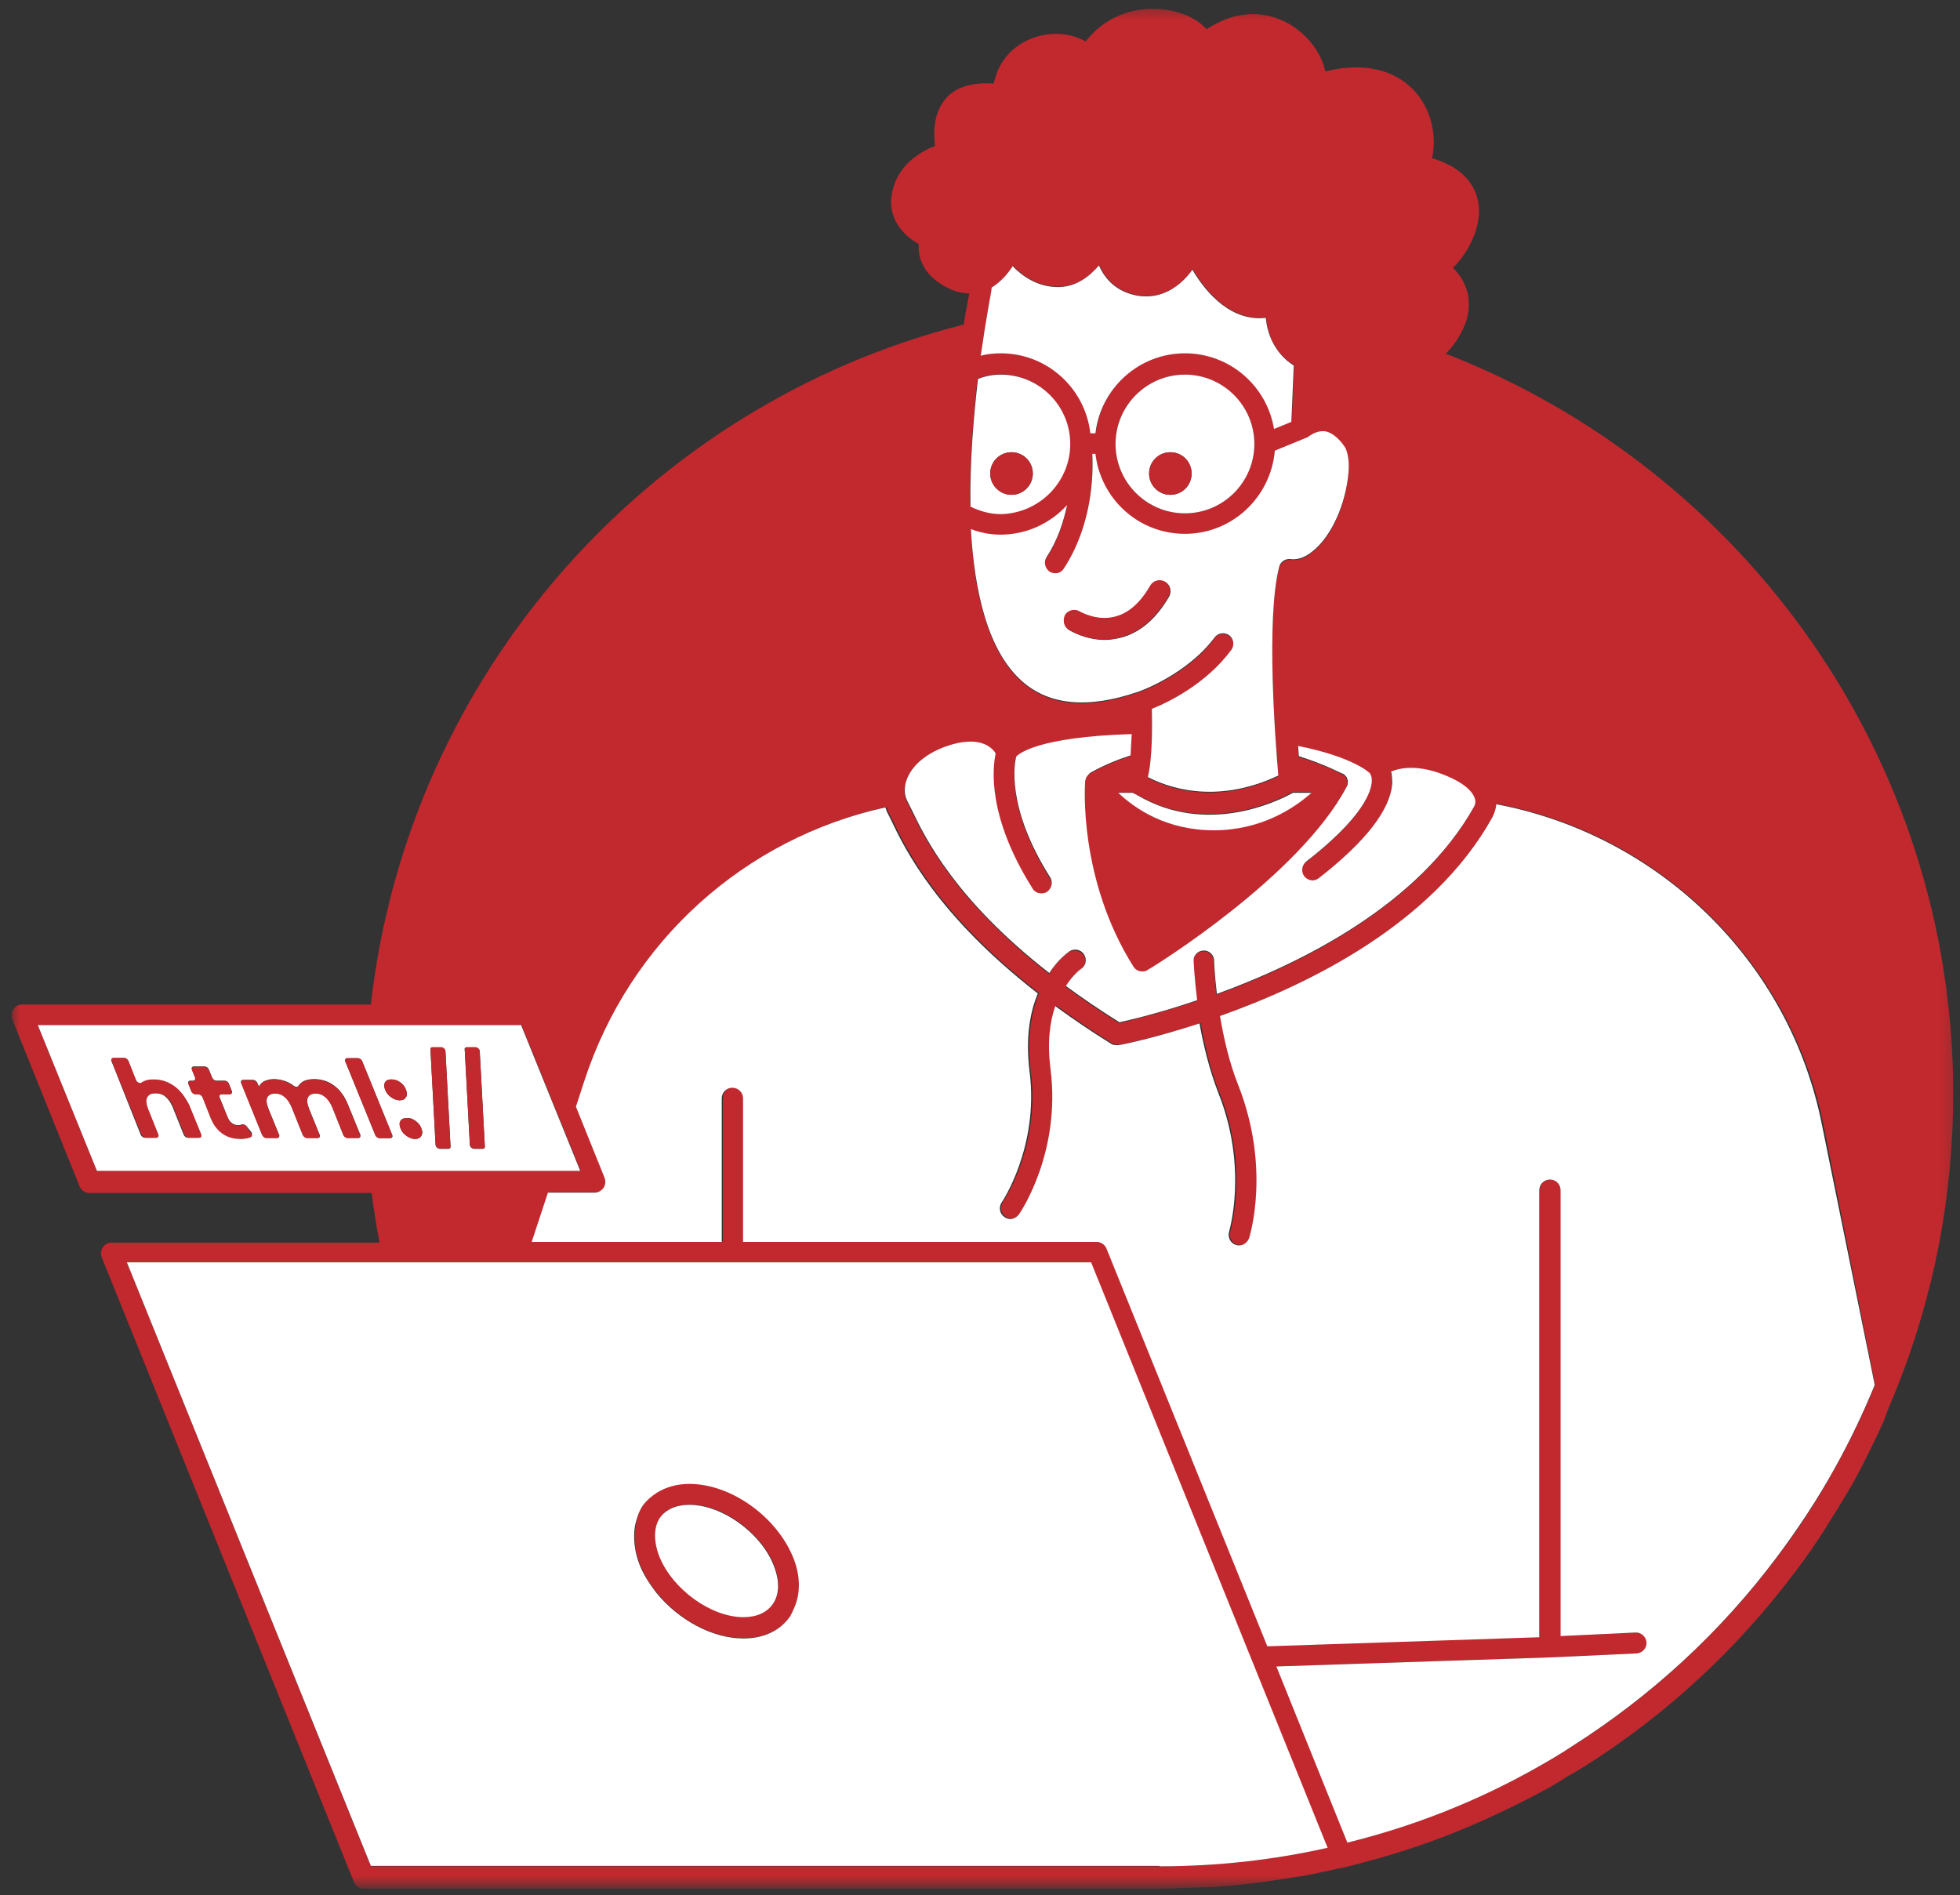
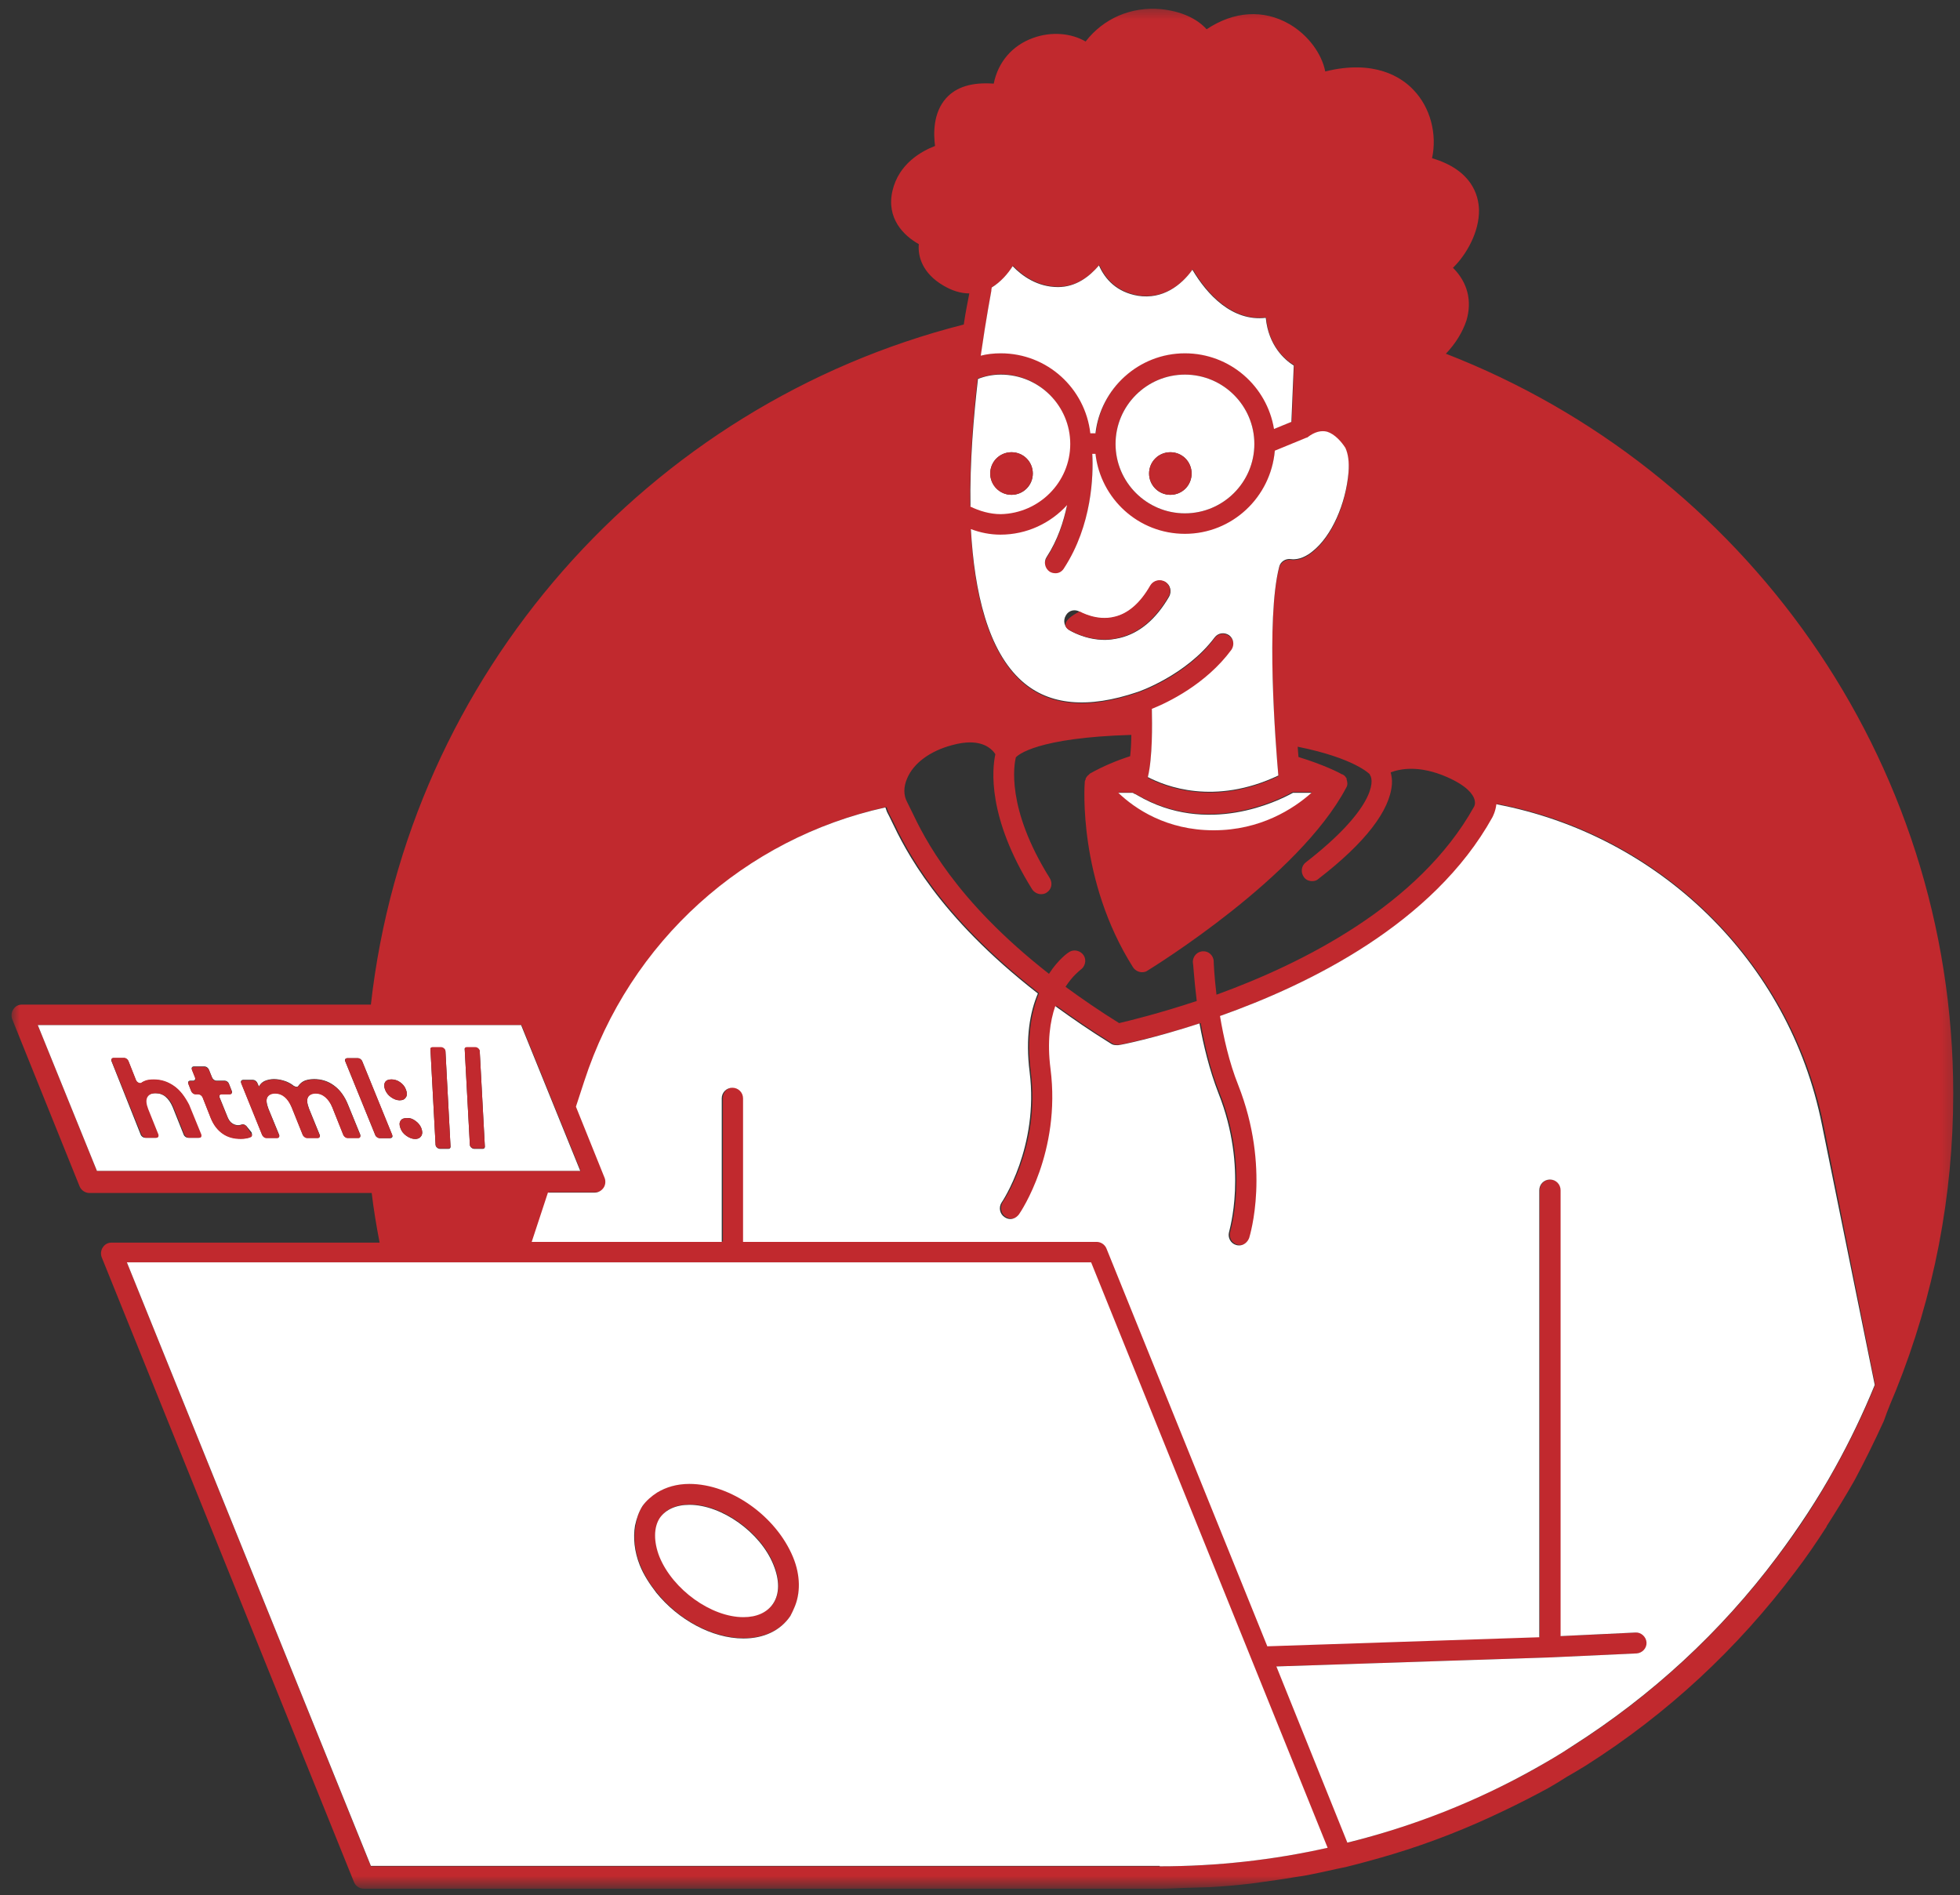
<svg xmlns="http://www.w3.org/2000/svg" width="151" height="146" viewBox="0 0 151 146" fill="none">
  <rect x="0" y="0" width="151" height="146" fill="#333333" stroke="none" />
  <g clip-path="url(#clip0_56_333)">
    <mask id="mask0_56_333" style="mask-type:luminance" maskUnits="userSpaceOnUse" x="0" y="0" width="151" height="146">
      <path d="M0.849 0.427H150.776V145.354H0.849V0.427Z" fill="white" />
    </mask>
    <g mask="url(#mask0_56_333)">
      <path d="M146.073 107.089C148.99 99.833 150.479 92.146 150.479 84.25C150.479 58.318 134.229 36.115 111.391 27.25C112.12 26.49 112.667 25.609 112.974 24.698C113.427 23.177 113.063 21.75 111.938 20.63C112.974 19.625 113.974 17.865 113.943 16.162C113.912 15.042 113.396 13.094 110.328 12.188C110.724 10.333 110.209 8.297 108.901 6.932C107.99 5.958 105.896 4.562 102.099 5.505C101.828 4.135 100.792 2.708 99.339 1.859C97.334 0.703 95.052 0.859 92.959 2.255C92.198 1.406 90.953 0.859 89.438 0.703C87.125 0.495 85 1.432 83.636 3.198C82.542 2.557 81.021 2.406 79.594 2.922C77.985 3.5 76.891 4.776 76.558 6.443C74.891 6.323 73.672 6.688 72.886 7.568C71.88 8.693 71.912 10.302 72.037 11.245C71 11.641 69.24 12.609 68.755 14.703C68.266 16.833 69.636 18.167 70.787 18.807C70.698 19.745 71.063 21.052 72.672 21.995C73.339 22.391 74.011 22.604 74.677 22.604C74.584 23.12 74.401 23.938 74.25 25C49.953 31.167 31.433 51.938 28.573 77.391H1.698C1.427 77.391 1.183 77.51 1.032 77.75C0.88 77.963 0.849 78.271 0.938 78.51L6.13 91.391C6.255 91.693 6.558 91.906 6.891 91.906H28.636C28.787 93.182 29 94.453 29.245 95.729H8.594C8.318 95.729 8.078 95.854 7.922 96.094C7.771 96.307 7.74 96.609 7.834 96.854L27.271 144.99C27.391 145.292 27.693 145.505 28.032 145.505H89.344C89.922 145.505 90.5 145.474 91.078 145.448C91.776 145.417 92.443 145.417 93.141 145.385C93.172 145.385 93.172 145.385 93.203 145.385C94.266 145.323 95.297 145.234 96.36 145.109C96.573 145.083 96.787 145.052 97 145.021C97.88 144.901 98.792 144.776 99.672 144.625C99.943 144.594 100.188 144.536 100.459 144.505C101.282 144.354 102.099 144.172 102.922 143.99C103.162 143.927 103.407 143.896 103.651 143.839C104.896 143.531 106.11 143.198 107.323 142.833C110.24 141.953 113.094 140.828 115.86 139.495C117.011 138.948 118.136 138.37 119.261 137.76C119.745 137.49 120.229 137.188 120.714 136.88C121.203 136.609 121.688 136.307 122.146 136.031C128.433 132.052 133.865 127.01 138.328 121.057C139.183 119.938 139.969 118.781 140.729 117.599C140.729 117.599 140.729 117.599 140.729 117.568C141.49 116.38 142.219 115.198 142.886 114.016C143.282 113.286 143.646 112.557 144.011 111.828C144.407 111.036 144.771 110.25 145.136 109.458C145.438 108.578 145.771 107.818 146.073 107.089ZM144.464 106.693C143.584 108.849 142.552 111.005 141.396 113.073C140.094 115.443 138.604 117.75 136.933 119.938C132.589 125.734 127.276 130.625 121.172 134.51C120.229 135.12 119.287 135.667 118.349 136.214C113.761 138.766 108.901 140.677 103.834 141.953L98.365 128.38L119.469 127.682H119.5L126.12 127.375C126.578 127.344 126.912 126.979 126.88 126.526C126.849 126.068 126.459 125.708 126.032 125.766L120.261 126.042V91.693C120.261 91.234 119.896 90.87 119.443 90.87C118.985 90.87 118.62 91.234 118.62 91.693V126.099L97.667 126.797L85.334 96.156C85.214 95.854 84.912 95.641 84.578 95.641H57.334V84.583C57.334 84.13 56.969 83.766 56.516 83.766C56.057 83.766 55.693 84.13 55.693 84.583V95.641H41.057L42.302 91.844H45.917C46.188 91.844 46.432 91.724 46.584 91.479C46.735 91.266 46.766 90.963 46.677 90.719L44.459 85.224L45.094 83.281C48.589 72.438 57.516 64.542 68.297 62.172C68.36 62.297 68.391 62.448 68.448 62.568C68.542 62.75 68.63 62.964 68.787 63.234C69.818 65.391 72.308 70.495 80.052 76.505C79.474 77.932 79.078 79.906 79.412 82.552C80.172 88.323 77.287 92.573 77.255 92.604C77.016 92.969 77.104 93.484 77.469 93.729C77.62 93.818 77.776 93.88 77.927 93.88C78.167 93.88 78.443 93.755 78.594 93.516C78.714 93.333 81.844 88.713 81.021 82.307C80.75 80.213 80.995 78.662 81.386 77.479C82.693 78.422 84.089 79.391 85.672 80.365C85.792 80.453 85.943 80.484 86.094 80.484C86.156 80.484 86.188 80.484 86.245 80.484C86.552 80.427 89.042 79.938 92.505 78.818C92.808 80.484 93.235 82.401 93.959 84.193C96.271 89.99 94.781 94.849 94.781 94.88C94.662 95.307 94.87 95.76 95.328 95.885C95.417 95.912 95.479 95.912 95.568 95.912C95.906 95.912 96.24 95.703 96.328 95.338C96.391 95.125 98 89.932 95.479 83.552C94.781 81.792 94.354 79.906 94.084 78.24C100.948 75.807 110.511 71.104 115.068 62.932C115.099 62.87 115.313 62.479 115.37 61.932C127.761 64.271 137.907 73.958 140.485 86.651L144.464 106.693ZM75.313 29.162C75.86 28.979 76.469 28.828 77.073 28.828C80.021 28.828 82.422 31.229 82.422 34.172C82.422 37.12 80.021 39.516 77.073 39.516C76.224 39.516 75.438 39.307 74.735 38.943C74.709 35.536 74.979 32.047 75.313 29.162ZM84.151 35.021H84.396C84.792 38.484 87.735 41.188 91.287 41.188C94.933 41.188 97.906 38.365 98.214 34.781L100.584 33.807C100.61 33.807 100.61 33.776 100.641 33.776C100.672 33.745 100.703 33.745 100.735 33.745C101.313 33.354 101.797 33.203 102.25 33.323C102.86 33.474 103.344 34.083 103.651 34.568C103.828 35.021 103.953 35.63 103.891 36.448C103.677 38.943 102.584 41.37 101.13 42.526C100.735 42.859 100.094 43.224 99.459 43.13C99.031 43.073 98.667 43.344 98.547 43.74C97.516 47.776 98.271 57.344 98.485 59.802C93.537 62.141 89.771 60.625 88.433 59.927C88.797 58.406 88.797 55.885 88.74 54.672C89.953 54.188 92.896 52.786 94.87 50.115C95.146 49.75 95.052 49.234 94.688 48.995C94.323 48.719 93.808 48.812 93.568 49.177C91.38 52.12 87.672 53.365 87.646 53.365C83.818 54.672 80.813 54.396 78.745 52.547C76.104 50.208 75.042 45.682 74.797 40.823C75.526 41.068 76.287 41.25 77.073 41.25C79.11 41.25 80.933 40.37 82.209 38.969C81.933 40.276 81.479 41.672 80.63 42.979C80.386 43.344 80.479 43.859 80.87 44.104C80.995 44.193 81.177 44.224 81.328 44.224C81.599 44.224 81.844 44.104 81.995 43.859C84.12 40.49 84.245 36.724 84.151 35.021ZM85.943 34.203C85.943 31.255 88.344 28.859 91.287 28.859C94.235 28.859 96.636 31.255 96.636 34.203C96.636 37.151 94.235 39.547 91.287 39.547C88.344 39.547 85.943 37.151 85.943 34.203ZM92.198 77.115C89.255 78.088 87.005 78.635 86.219 78.818C84.698 77.875 83.334 76.932 82.089 76.021C82.636 75.172 83.177 74.776 83.24 74.713C83.604 74.474 83.724 73.958 83.485 73.594C83.24 73.229 82.724 73.104 82.36 73.349C82.297 73.38 81.542 73.896 80.813 75.021C73.552 69.338 71.214 64.542 70.24 62.505C70.089 62.203 69.969 61.958 69.88 61.776C69.604 61.26 69.604 60.625 69.88 59.984C70.365 58.802 71.641 57.859 73.339 57.406C73.886 57.255 74.344 57.193 74.735 57.193C75.953 57.193 76.5 57.802 76.683 58.104C76.438 59.229 76.042 62.932 79.505 68.49C79.656 68.734 79.933 68.885 80.203 68.885C80.354 68.885 80.505 68.854 80.63 68.766C81.021 68.521 81.115 68.037 80.87 67.641C77.469 62.203 78.141 58.833 78.261 58.349C78.412 58.167 79.87 56.828 87.156 56.615C87.156 57.193 87.125 57.74 87.068 58.255C86.037 58.589 85 59.016 83.969 59.594C83.938 59.62 83.906 59.651 83.88 59.682C83.818 59.745 83.724 59.802 83.698 59.896C83.698 59.896 83.667 59.896 83.667 59.927C83.636 59.958 83.636 60.016 83.636 60.047C83.604 60.109 83.573 60.167 83.573 60.229C83.542 60.531 83.058 67.823 87.281 74.505C87.433 74.745 87.703 74.896 87.979 74.896C88.13 74.896 88.281 74.87 88.401 74.776C88.891 74.474 100.063 67.578 103.709 60.688C103.771 60.594 103.802 60.474 103.802 60.38C103.802 60.26 103.771 60.141 103.74 60.016C103.74 59.984 103.74 59.984 103.74 59.958C103.74 59.927 103.709 59.927 103.709 59.927C103.651 59.833 103.589 59.745 103.469 59.682C103.438 59.682 103.438 59.651 103.407 59.651C103.407 59.651 103.407 59.651 103.375 59.651C103.255 59.562 102.011 58.922 100.037 58.318C100.005 58.073 100.005 57.802 99.974 57.526C104.375 58.406 105.532 59.651 105.532 59.651C105.532 59.651 105.532 59.651 105.532 59.682C105.927 60.198 105.776 62.417 100.61 66.427C100.245 66.698 100.188 67.213 100.459 67.578C100.61 67.792 100.854 67.88 101.099 67.88C101.282 67.88 101.464 67.823 101.584 67.698C105.198 64.906 107.078 62.448 107.235 60.411C107.261 60.047 107.203 59.776 107.141 59.5C107.87 59.229 109.328 58.922 111.485 59.865C113.063 60.562 113.459 61.203 113.578 61.536C113.703 61.901 113.578 62.141 113.547 62.172C109.328 69.734 100.339 74.229 93.719 76.63C93.537 75.109 93.505 74.109 93.505 74.078C93.505 73.62 93.11 73.26 92.688 73.287C92.229 73.287 91.896 73.682 91.896 74.109C91.927 74.167 91.985 75.385 92.198 77.115ZM101.037 61.047C99.641 62.266 97.089 63.932 93.505 63.932C89.86 63.932 87.433 62.297 86.156 61.047H87.25C87.281 61.078 87.339 61.109 87.37 61.109C87.433 61.141 87.521 61.203 87.615 61.229C92.99 64.359 98.453 61.656 99.578 61.021H101.037V61.047ZM76.406 22.359C76.406 22.328 76.406 22.328 76.406 22.297C76.406 22.24 76.438 22.177 76.438 22.115C77.167 21.693 77.683 21.052 78.047 20.474C78.776 21.234 79.959 22.083 81.542 22.083C82.938 22.083 83.969 21.266 84.698 20.417C85.151 21.479 86.063 22.479 87.703 22.755C89.62 23.057 91.047 21.932 91.896 20.75C93.021 22.662 94.964 24.76 97.542 24.453C97.724 26.578 98.943 27.672 99.698 28.13L99.521 32.474L98.183 33.021C97.636 29.708 94.781 27.188 91.318 27.188C87.735 27.188 84.818 29.891 84.427 33.354H84.031C83.636 29.891 80.688 27.188 77.136 27.188C76.62 27.188 76.104 27.25 75.589 27.37C75.985 24.422 76.375 22.422 76.406 22.359ZM7.469 90.203L2.912 78.969H40.177L44.735 90.203H7.469ZM28.573 143.776L9.776 97.25H84.031L102.25 142.349C98.063 143.292 93.719 143.776 89.313 143.776H28.573Z" fill="#C1292E" />
    </g>
    <path d="M49.318 120.542C49.62 121.302 50.047 122 50.593 122.667C52.265 124.766 54.875 126.193 57.307 126.193C58.885 126.193 60.161 125.583 60.916 124.458C61.041 124.276 61.13 124.036 61.224 123.823C61.708 122.698 61.708 121.333 61.13 119.938C59.854 116.776 56.333 114.286 53.146 114.286C52.172 114.286 51.354 114.531 50.656 114.953C50.198 115.229 49.802 115.563 49.531 115.99C49.224 116.411 49.073 116.927 48.984 117.474C48.802 118.417 48.89 119.479 49.318 120.542ZM53.146 115.896C55.635 115.896 58.609 118.021 59.614 120.51C60.099 121.698 60.068 122.792 59.583 123.521C59.156 124.156 58.338 124.552 57.307 124.552C54.812 124.552 51.838 122.427 50.838 119.906C50.349 118.75 50.38 117.625 50.896 116.901C51.291 116.26 52.109 115.896 53.146 115.896Z" fill="#C1292E" />
    <path d="M115.281 61.958C115.219 62.505 115.005 62.901 114.974 62.964C110.422 71.162 100.854 75.839 93.989 78.271C94.266 79.906 94.687 81.823 95.391 83.583C97.906 89.964 96.297 95.156 96.239 95.365C96.114 95.703 95.812 95.943 95.479 95.943C95.391 95.943 95.328 95.943 95.234 95.912C94.812 95.792 94.567 95.339 94.687 94.912C94.687 94.849 96.177 90.021 93.87 84.219C93.172 82.427 92.713 80.516 92.411 78.844C88.948 79.969 86.458 80.484 86.156 80.516C86.094 80.516 86.062 80.516 86.005 80.516C85.854 80.516 85.698 80.484 85.578 80.396C84 79.422 82.604 78.453 81.297 77.51C80.901 78.662 80.661 80.245 80.932 82.339C81.75 88.745 78.656 93.333 78.505 93.547C78.349 93.755 78.109 93.912 77.833 93.912C77.682 93.912 77.5 93.849 77.38 93.755C77.016 93.516 76.922 93 77.166 92.635C77.198 92.604 80.052 88.349 79.323 82.583C78.989 79.938 79.354 77.964 79.958 76.537C72.219 70.526 69.724 65.422 68.692 63.266C68.573 62.995 68.448 62.781 68.359 62.599C68.297 62.479 68.266 62.323 68.208 62.203C57.427 64.573 48.526 72.469 45.005 83.312L44.37 85.255L46.583 90.75C46.677 90.995 46.646 91.297 46.495 91.51C46.344 91.724 46.099 91.875 45.823 91.875H42.213L40.963 95.672H55.604V84.615C55.604 84.162 55.969 83.797 56.422 83.797C56.88 83.797 57.245 84.162 57.245 84.615V95.672H84.484C84.817 95.672 85.125 95.885 85.245 96.188L97.635 126.828L118.588 126.13V91.693C118.588 91.234 118.953 90.87 119.411 90.87C119.864 90.87 120.229 91.234 120.229 91.693V126.042L126 125.766C126.427 125.734 126.823 126.099 126.849 126.526C126.88 126.979 126.515 127.344 126.094 127.375L119.469 127.682H119.443L98.333 128.38L103.802 141.953C108.844 140.708 113.729 138.797 118.318 136.214C119.286 135.667 120.229 135.12 121.14 134.51C127.245 130.625 132.562 125.734 136.901 119.938C138.542 117.75 140.062 115.443 141.37 113.073C142.521 111.005 143.552 108.849 144.432 106.693L140.364 86.651C137.844 73.958 127.703 64.297 115.281 61.958Z" fill="white" />
-     <path d="M92.713 73.229C93.141 73.198 93.537 73.562 93.537 74.016C93.537 74.047 93.568 75.078 93.75 76.568C100.339 74.167 109.359 69.672 113.578 62.115C113.609 62.052 113.729 61.807 113.609 61.474C113.49 61.141 113.094 60.474 111.516 59.802C109.359 58.865 107.901 59.135 107.172 59.438C107.234 59.682 107.26 59.984 107.26 60.349C107.109 62.385 105.229 64.818 101.615 67.641C101.464 67.76 101.281 67.823 101.13 67.823C100.885 67.823 100.641 67.698 100.49 67.516C100.219 67.151 100.276 66.667 100.641 66.365C105.807 62.354 105.927 60.141 105.563 59.62C105.563 59.62 105.563 59.62 105.563 59.594C105.563 59.594 104.406 58.349 100.005 57.464C100.036 57.74 100.036 58.01 100.063 58.255C102.01 58.865 103.255 59.531 103.406 59.594C103.406 59.594 103.406 59.594 103.438 59.594C103.469 59.594 103.469 59.62 103.495 59.62C103.589 59.682 103.677 59.776 103.74 59.865C103.74 59.896 103.771 59.896 103.771 59.896C103.771 59.927 103.771 59.927 103.771 59.958C103.833 60.078 103.859 60.198 103.833 60.323C103.833 60.411 103.802 60.531 103.74 60.625C100.094 67.516 88.922 74.443 88.432 74.714C88.312 74.807 88.162 74.839 88.01 74.839C87.734 74.839 87.463 74.714 87.307 74.443C83.088 67.729 83.573 60.474 83.604 60.167C83.604 60.109 83.635 60.047 83.667 59.984C83.667 59.958 83.667 59.896 83.698 59.865C83.698 59.865 83.724 59.865 83.724 59.833C83.787 59.745 83.849 59.682 83.906 59.62C83.938 59.594 83.969 59.562 84 59.531C85.031 58.953 86.062 58.531 87.099 58.193C87.125 57.677 87.156 57.13 87.188 56.552C79.901 56.766 78.443 58.104 78.292 58.286C78.167 58.74 77.469 62.141 80.901 67.578C81.146 67.943 81.021 68.458 80.662 68.703C80.537 68.792 80.385 68.823 80.234 68.823C79.958 68.823 79.688 68.703 79.537 68.427C76.042 62.87 76.469 59.167 76.708 58.042C76.531 57.74 75.984 57.13 74.766 57.13C74.375 57.13 73.917 57.193 73.37 57.344C71.672 57.828 70.396 58.771 69.906 59.927C69.635 60.562 69.635 61.203 69.906 61.719C70 61.901 70.12 62.141 70.271 62.448C71.245 64.479 73.552 69.281 80.838 74.958C81.568 73.833 82.328 73.349 82.391 73.287C82.755 73.047 83.271 73.135 83.516 73.531C83.755 73.896 83.667 74.412 83.271 74.656C83.208 74.688 82.662 75.109 82.115 75.958C83.359 76.87 84.729 77.812 86.245 78.755C87.037 78.573 89.312 78.057 92.229 77.052C92.016 75.323 91.958 74.109 91.958 73.984C91.927 73.62 92.292 73.229 92.713 73.229Z" fill="white" />
    <path d="M87.615 61.26C87.521 61.203 87.463 61.172 87.37 61.141C87.338 61.109 87.281 61.078 87.25 61.078H86.156C87.432 62.297 89.859 63.964 93.505 63.964C97.088 63.964 99.641 62.323 101.036 61.078H99.609C98.453 61.719 92.99 64.422 87.615 61.26Z" fill="white" />
    <path d="M82.453 34.203C82.453 31.255 80.052 28.859 77.104 28.859C76.469 28.859 75.891 28.979 75.344 29.193C75.011 32.078 74.709 35.568 74.766 39.031C75.464 39.365 76.255 39.609 77.104 39.609C80.052 39.547 82.453 37.151 82.453 34.203ZM76.287 36.479C76.287 35.568 77.016 34.839 77.927 34.839C78.839 34.839 79.568 35.568 79.568 36.479C79.568 37.391 78.839 38.12 77.927 38.12C77.016 38.12 76.287 37.359 76.287 36.479Z" fill="white" />
    <path d="M75.557 27.401C76.041 27.276 76.557 27.219 77.104 27.219C80.687 27.219 83.604 29.922 84 33.38H84.396C84.791 29.922 87.734 27.219 91.286 27.219C94.75 27.219 97.604 29.74 98.151 33.047L99.489 32.5L99.672 28.161C98.942 27.703 97.724 26.609 97.516 24.484C94.932 24.786 92.989 22.693 91.864 20.781C91.016 21.963 89.588 23.088 87.672 22.786C86.036 22.51 85.125 21.51 84.666 20.448C83.937 21.297 82.906 22.115 81.51 22.115C79.932 22.115 78.745 21.266 78.016 20.505C77.651 21.083 77.104 21.719 76.406 22.146C76.406 22.208 76.375 22.266 76.375 22.328C76.375 22.359 76.375 22.359 76.375 22.391C76.375 22.422 75.984 24.422 75.557 27.401Z" fill="white" />
    <path d="M91.287 39.547C94.234 39.547 96.636 37.151 96.636 34.203C96.636 31.255 94.234 28.859 91.287 28.859C88.344 28.859 85.943 31.255 85.943 34.203C85.943 37.151 88.344 39.547 91.287 39.547ZM90.167 34.839C91.078 34.839 91.802 35.568 91.802 36.479C91.802 37.391 91.078 38.12 90.167 38.12C89.255 38.12 88.526 37.391 88.526 36.479C88.526 35.568 89.255 34.839 90.167 34.839Z" fill="white" />
    <path d="M81.328 44.161C81.177 44.161 81.021 44.135 80.87 44.042C80.505 43.802 80.385 43.281 80.63 42.917C81.479 41.615 81.932 40.214 82.208 38.911C80.932 40.307 79.109 41.188 77.073 41.188C76.287 41.188 75.526 41.036 74.797 40.76C75.073 45.62 76.104 50.146 78.745 52.484C80.838 54.339 83.818 54.609 87.646 53.307C87.672 53.307 91.38 52.031 93.568 49.115C93.838 48.75 94.323 48.688 94.688 48.932C95.052 49.203 95.115 49.693 94.87 50.057C92.896 52.729 89.953 54.125 88.74 54.609C88.766 55.828 88.797 58.349 88.432 59.865C89.771 60.562 93.537 62.083 98.484 59.745C98.271 57.312 97.516 47.719 98.547 43.677C98.635 43.281 99.031 43.01 99.458 43.073C100.094 43.161 100.734 42.797 101.13 42.464C102.583 41.307 103.677 38.849 103.891 36.391C103.953 35.568 103.859 34.964 103.651 34.505C103.344 34.021 102.828 33.443 102.25 33.26C101.797 33.141 101.281 33.26 100.734 33.688C100.703 33.719 100.672 33.719 100.641 33.719C100.609 33.719 100.609 33.745 100.583 33.745L98.213 34.719C97.906 38.302 94.932 41.125 91.287 41.125C87.703 41.125 84.792 38.422 84.396 34.964H84.151C84.245 36.661 84.12 40.458 81.995 43.74C81.844 44.01 81.599 44.161 81.328 44.161ZM83.208 47.141C83.24 47.172 84.484 47.901 85.912 47.536C86.974 47.26 87.885 46.474 88.646 45.135C88.859 44.74 89.375 44.62 89.771 44.833C90.167 45.047 90.287 45.562 90.073 45.958C89.073 47.688 87.797 48.781 86.276 49.146C85.88 49.234 85.49 49.297 85.125 49.297C83.573 49.297 82.422 48.568 82.359 48.536C81.995 48.292 81.875 47.807 82.115 47.411C82.328 47.021 82.812 46.896 83.208 47.141Z" fill="white" />
    <path d="M79.568 36.479C79.568 35.568 78.839 34.839 77.927 34.839C77.016 34.839 76.287 35.568 76.287 36.479C76.287 37.391 77.016 38.12 77.927 38.12C78.839 38.12 79.568 37.359 79.568 36.479Z" fill="#C1292E" />
    <path d="M90.166 38.12C91.078 38.12 91.802 37.391 91.802 36.479C91.802 35.568 91.078 34.839 90.166 34.839C89.255 34.839 88.526 35.568 88.526 36.479C88.526 37.359 89.255 38.12 90.166 38.12Z" fill="#C1292E" />
-     <path d="M82.328 48.505C82.391 48.536 83.542 49.266 85.094 49.266C85.458 49.266 85.854 49.234 86.245 49.115C87.766 48.75 89.01 47.688 90.042 45.927C90.255 45.531 90.135 45.047 89.74 44.802C89.344 44.589 88.859 44.708 88.615 45.104C87.854 46.443 86.917 47.26 85.88 47.505C84.484 47.87 83.208 47.109 83.177 47.109C82.813 46.865 82.297 46.99 82.057 47.354C81.844 47.776 81.964 48.292 82.328 48.505Z" fill="#C1292E" />
+     <path d="M82.328 48.505C82.391 48.536 83.542 49.266 85.094 49.266C85.458 49.266 85.854 49.234 86.245 49.115C87.766 48.75 89.01 47.688 90.042 45.927C90.255 45.531 90.135 45.047 89.74 44.802C89.344 44.589 88.859 44.708 88.615 45.104C87.854 46.443 86.917 47.26 85.88 47.505C84.484 47.87 83.208 47.109 83.177 47.109C81.844 47.776 81.964 48.292 82.328 48.505Z" fill="#C1292E" />
    <path d="M89.344 143.776C93.75 143.776 98.088 143.292 102.281 142.349L84.062 97.25H9.776L28.573 143.745H89.344V143.776ZM49.5 116.016C49.802 115.594 50.198 115.26 50.625 114.984C51.323 114.563 52.141 114.318 53.114 114.318C56.302 114.318 59.797 116.807 61.099 119.964C61.677 121.365 61.677 122.76 61.193 123.854C61.099 124.068 61.01 124.276 60.891 124.49C60.13 125.615 58.854 126.224 57.276 126.224C54.844 126.224 52.234 124.766 50.562 122.698C50.047 122.031 49.588 121.333 49.286 120.573C48.864 119.51 48.771 118.448 48.922 117.536C49.047 116.958 49.224 116.443 49.5 116.016Z" fill="white" />
    <path d="M50.807 119.938C51.839 122.458 54.786 124.583 57.276 124.583C58.307 124.583 59.099 124.219 59.552 123.552C60.068 122.792 60.068 121.729 59.583 120.542C58.578 118.052 55.604 115.927 53.114 115.927C52.083 115.927 51.292 116.292 50.839 116.927C50.349 117.656 50.349 118.781 50.807 119.938Z" fill="white" />
    <path d="M44.703 90.203L40.146 78.969H2.912L7.469 90.203H44.703ZM35.953 80.698H36.625C36.776 80.698 36.959 80.849 36.959 81L37.354 88.349C37.354 88.443 37.292 88.505 37.198 88.505H36.531C36.38 88.505 36.198 88.349 36.198 88.198L35.802 80.849C35.771 80.76 35.834 80.698 35.953 80.698ZM33.313 80.698H33.979C34.136 80.698 34.318 80.849 34.318 81L34.709 88.349C34.709 88.443 34.651 88.505 34.557 88.505H33.891C33.74 88.505 33.557 88.349 33.557 88.198L33.162 80.849C33.13 80.76 33.193 80.698 33.313 80.698ZM32.005 86.349C32.219 86.5 32.37 86.682 32.464 86.922C32.552 87.167 32.552 87.349 32.464 87.5C32.37 87.651 32.219 87.745 31.979 87.745C31.766 87.745 31.521 87.651 31.308 87.5C31.094 87.349 30.943 87.167 30.854 86.922C30.761 86.682 30.761 86.5 30.854 86.349C30.943 86.193 31.094 86.135 31.339 86.135C31.584 86.104 31.797 86.193 32.005 86.349ZM29.667 83.37C29.761 83.219 29.912 83.156 30.156 83.156C30.365 83.156 30.61 83.219 30.823 83.37C31.037 83.521 31.188 83.703 31.276 83.948C31.37 84.193 31.37 84.375 31.276 84.526C31.188 84.677 31.037 84.766 30.792 84.766C30.578 84.766 30.339 84.677 30.125 84.526C29.912 84.375 29.761 84.193 29.667 83.948C29.578 83.703 29.578 83.521 29.667 83.37ZM15.302 87.651H14.485C14.365 87.651 14.209 87.562 14.151 87.412L13.302 85.287C13.146 84.922 12.964 84.677 12.755 84.495C12.542 84.312 12.266 84.219 11.964 84.219C11.63 84.219 11.417 84.312 11.297 84.526C11.172 84.74 11.203 85.01 11.354 85.438L12.146 87.412C12.209 87.531 12.146 87.651 11.995 87.651H11.172C11.052 87.651 10.901 87.562 10.839 87.412L8.594 81.76C8.531 81.641 8.594 81.521 8.745 81.521H9.563C9.688 81.521 9.839 81.609 9.896 81.76L10.474 83.219C10.537 83.401 10.781 83.521 10.901 83.432C10.964 83.37 11.052 83.338 11.115 83.312C11.323 83.219 11.568 83.188 11.844 83.188C12.391 83.188 12.906 83.338 13.391 83.677C13.875 84.01 14.24 84.495 14.485 85.162L15.427 87.469C15.485 87.562 15.427 87.651 15.302 87.651ZM19.344 87.562C19.281 87.594 19.193 87.651 19.099 87.651C18.917 87.713 18.735 87.713 18.552 87.713C18.037 87.713 17.552 87.594 17.156 87.318C16.761 87.047 16.459 86.651 16.245 86.135L15.61 84.526C15.547 84.401 15.427 84.281 15.276 84.281H15.063C14.938 84.281 14.787 84.193 14.729 84.037L14.516 83.495C14.453 83.37 14.516 83.25 14.667 83.25H14.88C15 83.25 15.063 83.156 15.031 83.005L14.787 82.401C14.729 82.276 14.787 82.156 14.938 82.156H15.761C15.88 82.156 16.031 82.245 16.094 82.401L16.339 83.005C16.396 83.13 16.521 83.25 16.672 83.25H17.308C17.433 83.25 17.584 83.338 17.641 83.495L17.854 84.037C17.917 84.162 17.854 84.281 17.703 84.281H17.068C16.943 84.281 16.886 84.375 16.912 84.526L17.552 86.104C17.641 86.287 17.735 86.438 17.886 86.531C18.005 86.62 18.188 86.682 18.339 86.682C18.464 86.682 18.552 86.651 18.646 86.62C18.735 86.588 18.886 86.651 18.979 86.74L19.375 87.229C19.433 87.38 19.433 87.5 19.344 87.562ZM27.604 87.651H26.781C26.662 87.651 26.511 87.562 26.448 87.412L25.599 85.287C25.448 84.922 25.266 84.677 25.052 84.495C24.839 84.312 24.599 84.219 24.323 84.219C24.021 84.219 23.808 84.312 23.719 84.526C23.625 84.708 23.656 85.01 23.808 85.406L24.625 87.412C24.688 87.531 24.625 87.651 24.474 87.651H23.656C23.537 87.651 23.38 87.562 23.323 87.412L22.469 85.287C22.198 84.583 21.771 84.219 21.198 84.219C20.891 84.219 20.709 84.312 20.589 84.526C20.495 84.708 20.526 85.01 20.677 85.406L21.5 87.412C21.563 87.531 21.5 87.651 21.349 87.651H20.526C20.406 87.651 20.255 87.562 20.193 87.412L18.584 83.432C18.521 83.312 18.584 83.188 18.735 83.188H19.495C19.615 83.188 19.766 83.281 19.828 83.432L19.948 83.703C20.042 83.521 20.193 83.37 20.375 83.281C20.589 83.188 20.834 83.13 21.104 83.13C21.406 83.13 21.714 83.188 22.047 83.312C22.261 83.401 22.443 83.495 22.625 83.646C22.776 83.734 22.927 83.766 22.99 83.646C23.078 83.521 23.198 83.401 23.354 83.312C23.563 83.188 23.87 83.13 24.203 83.13C24.75 83.13 25.266 83.281 25.719 83.615C26.177 83.948 26.542 84.432 26.813 85.104L27.755 87.412C27.787 87.562 27.724 87.651 27.604 87.651ZM28.912 87.443L26.599 81.76C26.542 81.641 26.599 81.521 26.755 81.521H27.573C27.693 81.521 27.849 81.609 27.906 81.76L30.214 87.443C30.276 87.562 30.214 87.682 30.063 87.682H29.245C29.094 87.651 28.938 87.562 28.912 87.443Z" fill="white" />
    <path d="M13.391 83.646C12.906 83.312 12.417 83.156 11.844 83.156C11.537 83.156 11.297 83.188 11.115 83.281C11.021 83.312 10.964 83.37 10.901 83.401C10.781 83.495 10.537 83.37 10.474 83.188L9.896 81.729C9.839 81.609 9.714 81.49 9.563 81.49H8.745C8.625 81.49 8.563 81.578 8.594 81.729L10.901 87.412C10.964 87.531 11.115 87.651 11.235 87.651H12.052C12.177 87.651 12.235 87.562 12.209 87.412L11.417 85.438C11.266 85.042 11.235 84.74 11.354 84.526C11.479 84.312 11.688 84.219 12.026 84.219C12.328 84.219 12.573 84.312 12.813 84.495C13.026 84.677 13.209 84.922 13.36 85.287L14.209 87.412C14.271 87.531 14.422 87.651 14.547 87.651H15.365C15.485 87.651 15.547 87.562 15.516 87.412L14.573 85.104C14.24 84.464 13.875 83.979 13.391 83.646Z" fill="#C1292E" />
    <path d="M36.531 88.474H37.198C37.292 88.474 37.354 88.411 37.354 88.323L36.959 80.974C36.959 80.818 36.776 80.667 36.625 80.667H35.953C35.865 80.667 35.802 80.729 35.802 80.818L36.198 88.167C36.198 88.323 36.349 88.474 36.531 88.474Z" fill="#C1292E" />
    <path d="M30.062 87.651C30.188 87.651 30.245 87.562 30.213 87.412L27.906 81.76C27.849 81.641 27.724 81.521 27.573 81.521H26.755C26.63 81.521 26.573 81.609 26.599 81.76L28.911 87.443C28.969 87.562 29.094 87.682 29.245 87.682H30.062V87.651Z" fill="#C1292E" />
    <path d="M33.891 88.474H34.557C34.651 88.474 34.709 88.411 34.709 88.323L34.318 80.974C34.318 80.818 34.136 80.667 33.979 80.667H33.313C33.224 80.667 33.162 80.729 33.162 80.818L33.557 88.167C33.557 88.323 33.709 88.474 33.891 88.474Z" fill="#C1292E" />
    <path d="M30.854 86.922C30.942 87.167 31.094 87.349 31.307 87.5C31.521 87.651 31.734 87.745 31.979 87.745C32.219 87.745 32.37 87.651 32.463 87.5C32.552 87.349 32.552 87.167 32.463 86.922C32.37 86.682 32.219 86.5 32.005 86.349C31.797 86.193 31.583 86.135 31.338 86.135C31.125 86.135 30.942 86.193 30.854 86.349C30.76 86.5 30.76 86.682 30.854 86.922Z" fill="#C1292E" />
    <path d="M25.719 83.646C25.265 83.312 24.75 83.156 24.203 83.156C23.87 83.156 23.594 83.219 23.354 83.338C23.198 83.432 23.078 83.552 22.989 83.677C22.927 83.766 22.776 83.766 22.625 83.677C22.443 83.552 22.26 83.432 22.047 83.338C21.745 83.219 21.437 83.156 21.104 83.156C20.802 83.156 20.588 83.219 20.375 83.312C20.161 83.401 20.041 83.552 19.948 83.734L19.828 83.463C19.765 83.338 19.646 83.219 19.495 83.219H18.734C18.614 83.219 18.552 83.312 18.583 83.463L20.193 87.443C20.255 87.562 20.375 87.682 20.526 87.682H21.349C21.469 87.682 21.531 87.594 21.5 87.443L20.677 85.438C20.526 85.042 20.495 84.766 20.588 84.557C20.677 84.375 20.89 84.25 21.198 84.25C21.745 84.25 22.166 84.615 22.469 85.312L23.323 87.443C23.38 87.562 23.536 87.682 23.656 87.682H24.474C24.599 87.682 24.656 87.594 24.625 87.443L23.807 85.438C23.656 85.042 23.625 84.766 23.719 84.557C23.807 84.375 24.021 84.25 24.323 84.25C24.599 84.25 24.838 84.344 25.052 84.526C25.265 84.708 25.448 84.948 25.599 85.312L26.448 87.443C26.51 87.562 26.63 87.682 26.781 87.682H27.604C27.724 87.682 27.786 87.594 27.755 87.443L26.812 85.13C26.541 84.463 26.177 83.948 25.719 83.646Z" fill="#C1292E" />
    <path d="M18.979 86.771C18.886 86.651 18.735 86.588 18.646 86.651C18.552 86.682 18.464 86.713 18.339 86.713C18.156 86.713 18.005 86.651 17.886 86.557C17.735 86.469 17.641 86.318 17.552 86.135L16.912 84.557C16.854 84.432 16.912 84.312 17.068 84.312H17.703C17.823 84.312 17.886 84.219 17.854 84.068L17.641 83.521C17.584 83.401 17.459 83.281 17.308 83.281H16.672C16.547 83.281 16.396 83.188 16.339 83.037L16.094 82.427C16.031 82.307 15.88 82.188 15.761 82.188H14.938C14.818 82.188 14.755 82.276 14.787 82.427L15.031 83.037C15.094 83.156 15.031 83.281 14.88 83.281H14.667C14.547 83.281 14.485 83.37 14.516 83.521L14.729 84.068C14.787 84.193 14.912 84.312 15.063 84.312H15.276C15.396 84.312 15.547 84.401 15.61 84.557L16.245 86.167C16.459 86.682 16.761 87.078 17.156 87.349C17.552 87.625 18.005 87.745 18.552 87.745C18.766 87.745 18.948 87.713 19.099 87.682C19.193 87.651 19.281 87.625 19.344 87.594C19.433 87.531 19.433 87.412 19.344 87.318L18.979 86.771Z" fill="#C1292E" />
    <path d="M30.125 84.526C30.338 84.677 30.547 84.766 30.791 84.766C31.036 84.766 31.187 84.677 31.276 84.526C31.37 84.375 31.37 84.193 31.276 83.948C31.187 83.703 31.036 83.521 30.823 83.37C30.609 83.219 30.396 83.156 30.156 83.156C29.942 83.156 29.76 83.219 29.666 83.37C29.578 83.521 29.578 83.703 29.666 83.948C29.76 84.162 29.911 84.375 30.125 84.526Z" fill="#C1292E" />
  </g>
  <defs>
    <clipPath id="clip0_56_333">
      <rect width="151" height="146" fill="white" />
    </clipPath>
  </defs>
</svg>